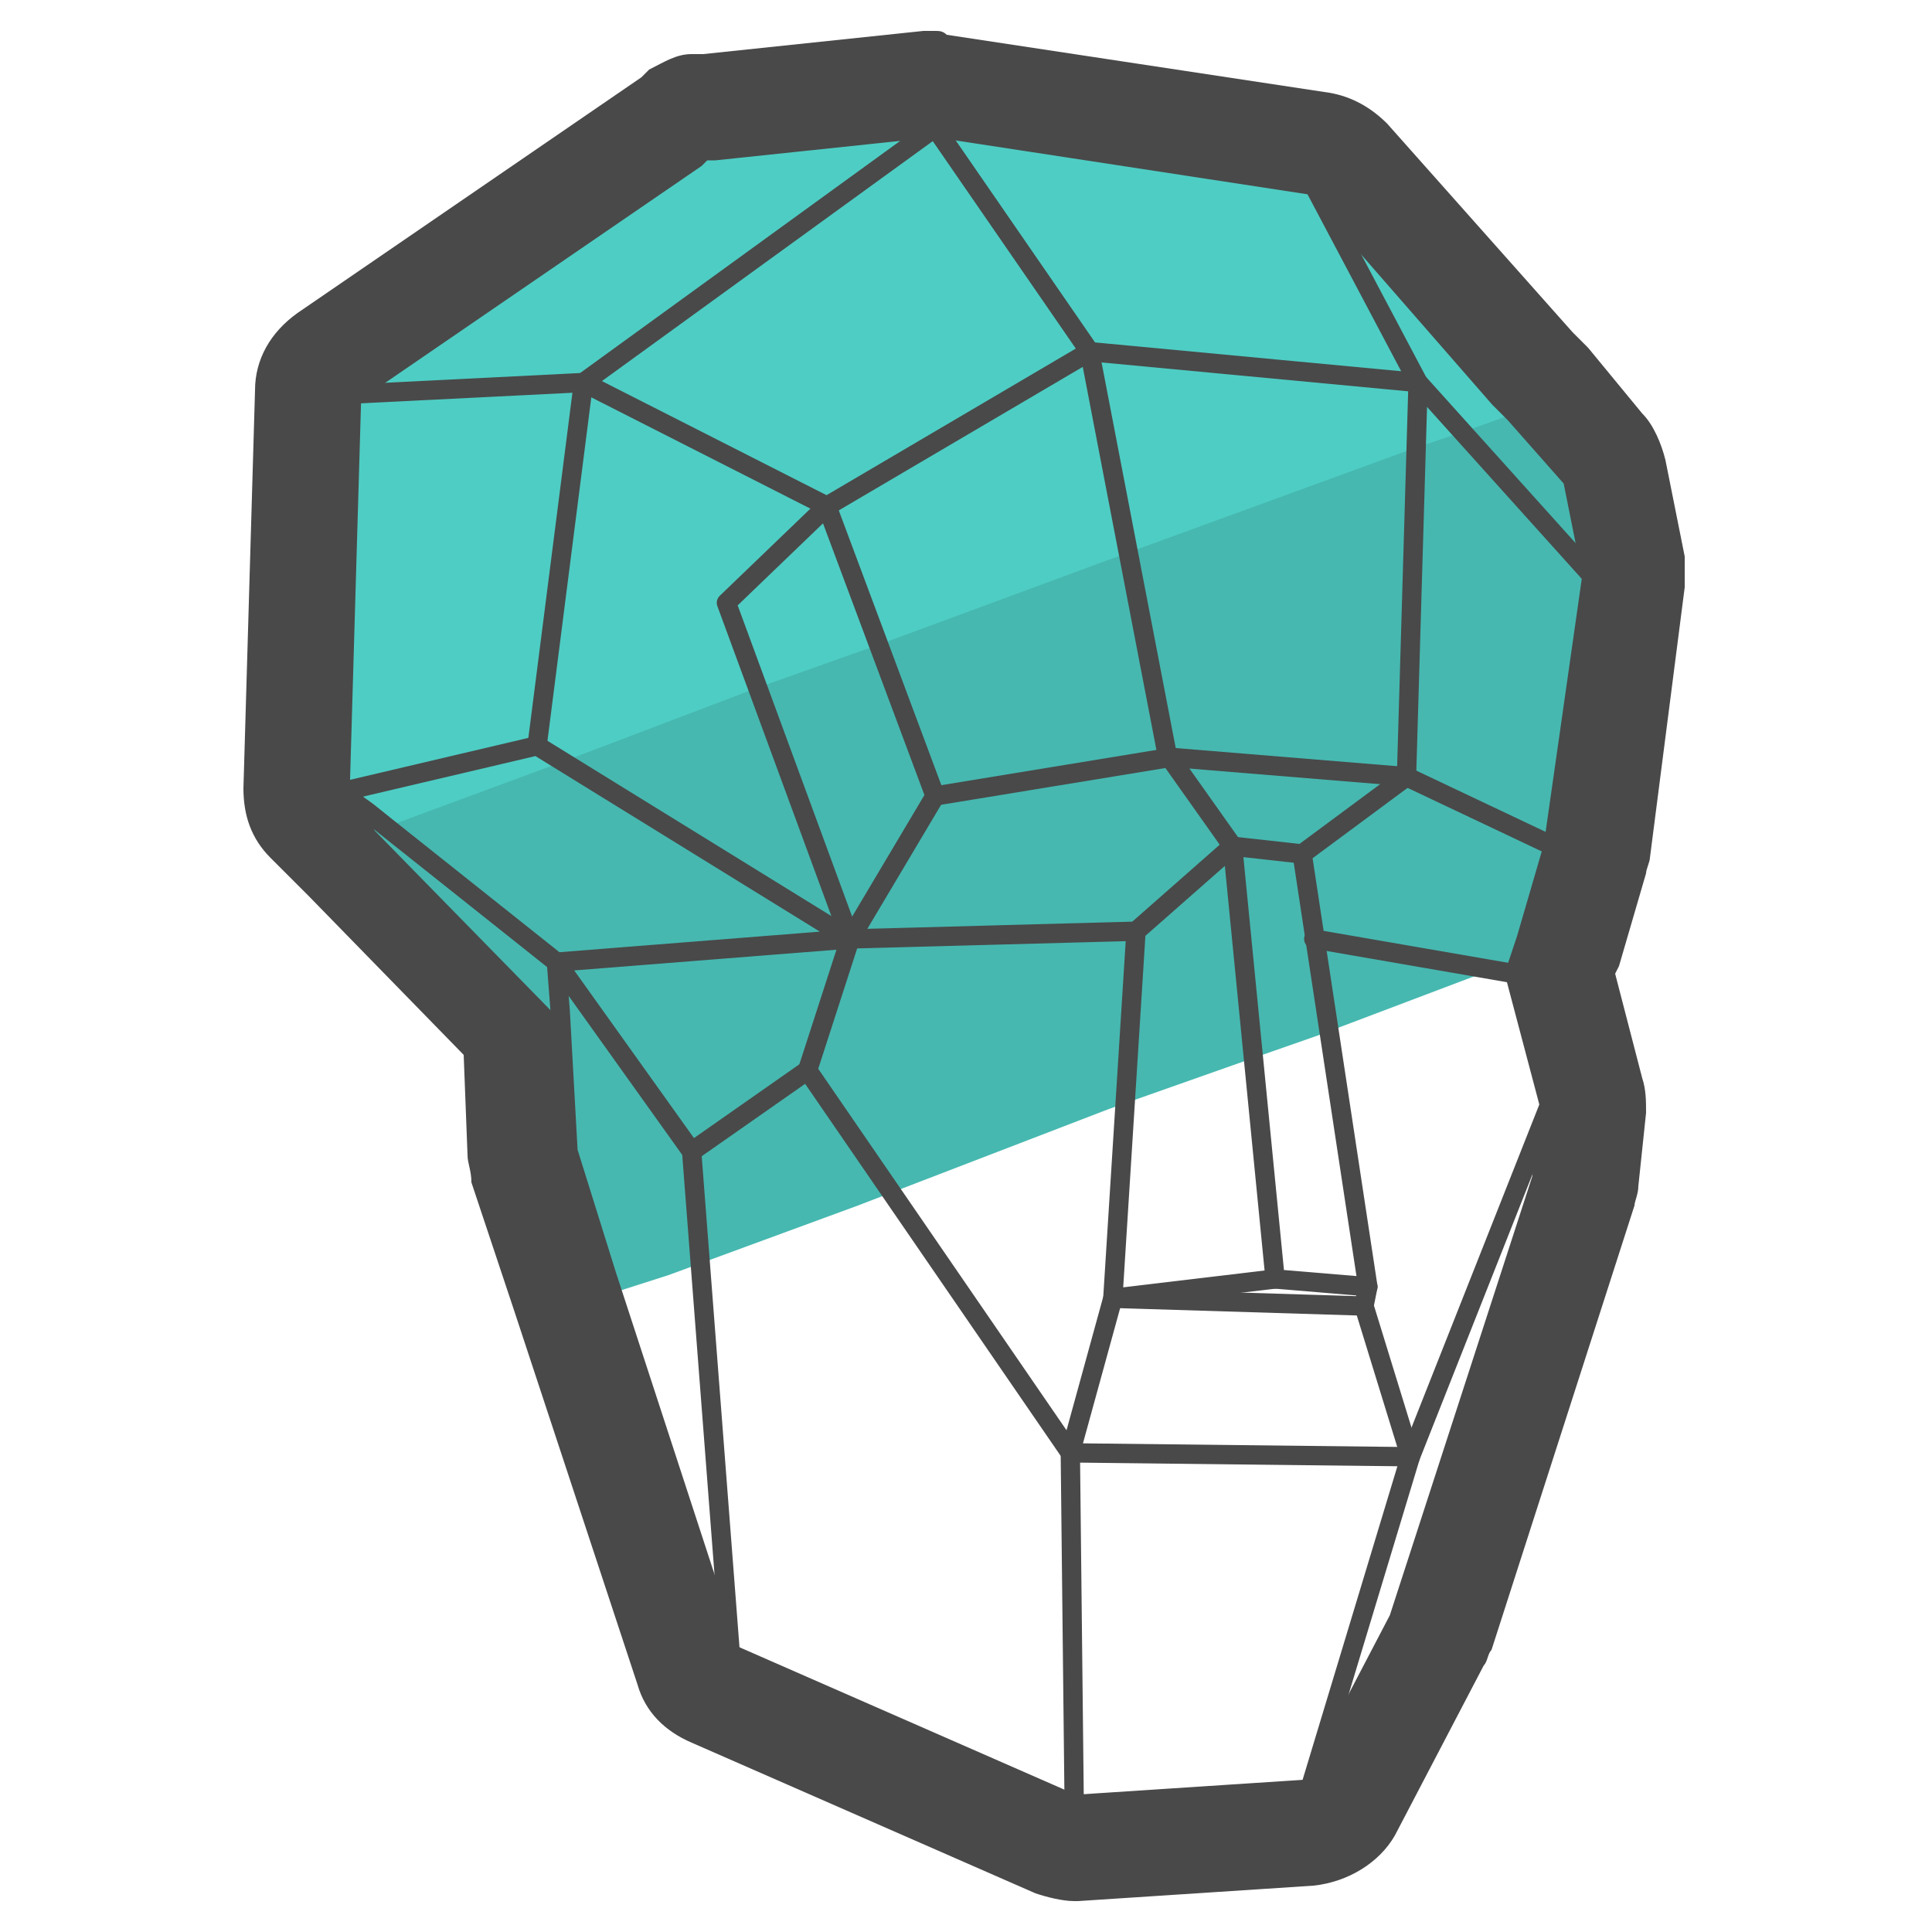
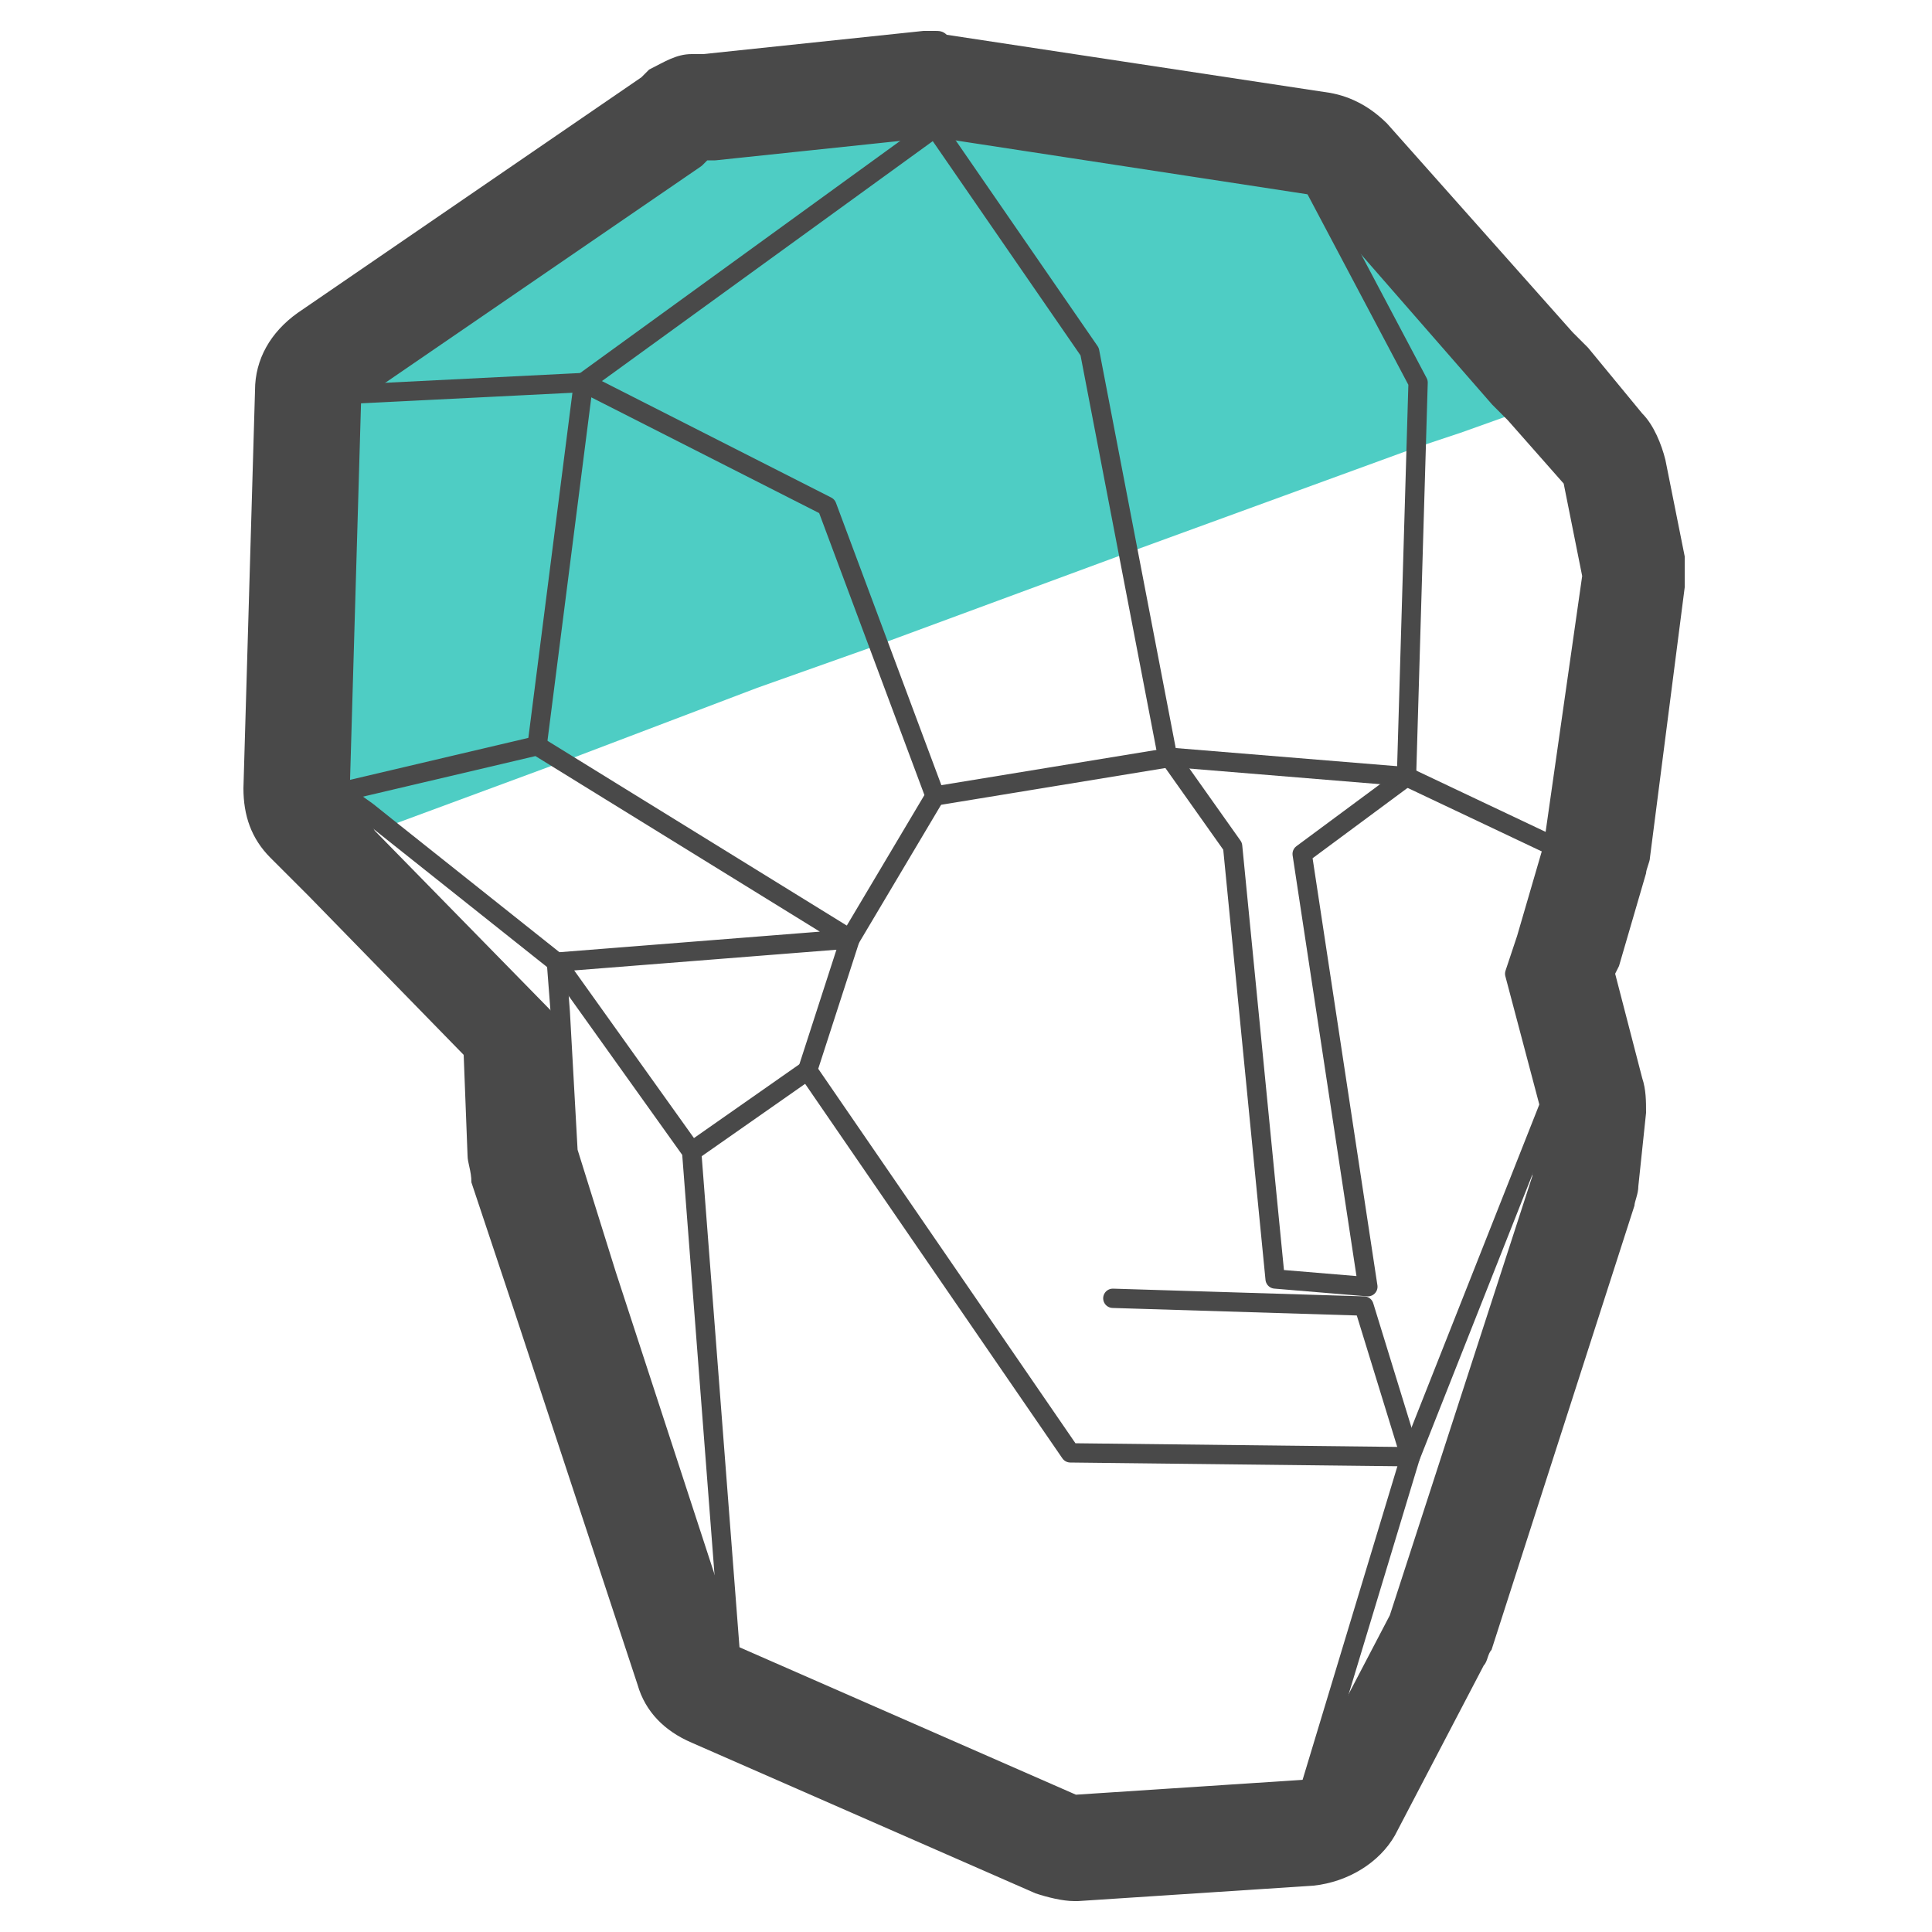
<svg xmlns="http://www.w3.org/2000/svg" id="Layer_1" x="0" y="0" version="1.1" viewBox="0 0 50 50" xml:space="preserve">
  <style>.st2{fill:none;stroke:#494949;stroke-width:.5;stroke-linecap:round;stroke-linejoin:round;stroke-miterlimit:10}</style>
-   <path fill="#46b8b0" d="M38.7 10.3l-1.3.5-.9.3-7.8 2.8-6.8 2.5-3.2 1.3-5.7 2-4.6 1.7h-.1l.4.4 4.9 5 .2 3.7 1 3.3 2.5-.8 4.9-1.8 6.5-2.5 3.4-1.2 2-.7 3.7-1.4 1.6-.6.8-2.5 1-7.2-.5-2.6-1.6-1.8z" />
  <path fill="#4ecdc4" d="M38.8 10.3L34 4.8l-9.8-1.5-5.7.6-.5.2-8.9 6.1-.3 10.3.6.5.4.4h.2l4.6-1.7 5-1.9 3.1-1.1 6.5-2.4 7.4-2.7 1.2-.4 1.4-.5z" />
  <path d="M39.5 24.3l-.3.9.9 3.4-.2 1.9-3.7 11.4-2.3 4.4-6.1.4-8.9-3.9-3.2-9.8-1-3.2-.2-3.6-.1-1.3-4.4-3.5-.5-.4-.7-.5.3-10.3L18 4.1l.2-.2h.3l5.7-.6L34 4.8l4.8 5.5.4.4 1.5 1.7.5 2.5-1 7z" class="st2" />
  <path d="M9.1 10.2l6-.3 6.3 3.2 2.8 7.5-2.2 3.7-1.1 3.4 6.8 9.9 8.8.1 3.6-9.1" class="st2" />
  <path d="M33.9 46.3l2.6-8.6-1.2-3.9-6.5-.2m-7.9-5.9l-3 2.1 1 13m-1-13l-3.5-4.9 7.6-.6-8.1-5-5.1 1.2" class="st2" />
  <path d="M13.9 19.3l1.2-9.4 9.1-6.6 4 5.8 2 10.4 1.7 2.4L33 33.1l2.4.2-1.7-11.2 2.7-2 .3-10.2L34 4.8" class="st2" />
-   <path d="M41.2 14.9l-4.5-5-8.5-.8-6.8 4-2.6 2.5 3.2 8.7 7.4-.2 2.5-2.2 1.8.2m.3 2.2l5.2.9m-9.8-1.1l-.6 9.5 4.2-.5m-4.2.5l-1.1 4 .1 9.1m7.6-13.4l-.1.5" class="st2" />
  <path d="M24.2 20.6l6.1-1 6.1.5 3.8 1.8" class="st2" />
  <path fill="#494949" d="M24.2 3.3L34 4.8l4.8 5.5.4.4 1.5 1.7.5 2.5-.9 7-.7 2.4-.2.8.9 3.4-.2 1.9-3.7 11.5-2.3 4.4-6.1.4-8.9-3.9-3.4-9.8-1.1-3.2-.2-3.5-4.7-4.8-.3-.5-.6-.6.3-10.3 8.9-6 .2-.1h.2l5.8-.7m0-2.5h-.3l-5.7.6h-.3c-.4 0-.7.2-1.1.4l-.2.2-8.9 6.1c-.7.5-1.1 1.2-1.1 2l-.3 10.3c0 .7.2 1.3.7 1.8l.6.6.4.4 4 4.1.1 2.6c0 .2.1.4.1.7l1.1 3.3 3.2 9.7c.2.7.7 1.2 1.4 1.5l8.9 3.9c.3.1.7.2 1 .2h.1l6.1-.4c.9-.1 1.7-.6 2.1-1.3l2.3-4.4c.1-.1.1-.3.2-.4l3.7-11.5c0-.1.1-.3.1-.5l.2-1.9c0-.3 0-.6-.1-.9l-.7-2.7.1-.2.7-2.4c0-.1.1-.3.1-.4l.9-7v-.8l-.5-2.5c-.1-.4-.3-.9-.6-1.2L41.1 9l-.4-.4-4.8-5.4c-.4-.4-.9-.7-1.5-.8L24.5.9c-.1-.1-.2-.1-.3-.1z" />
</svg>